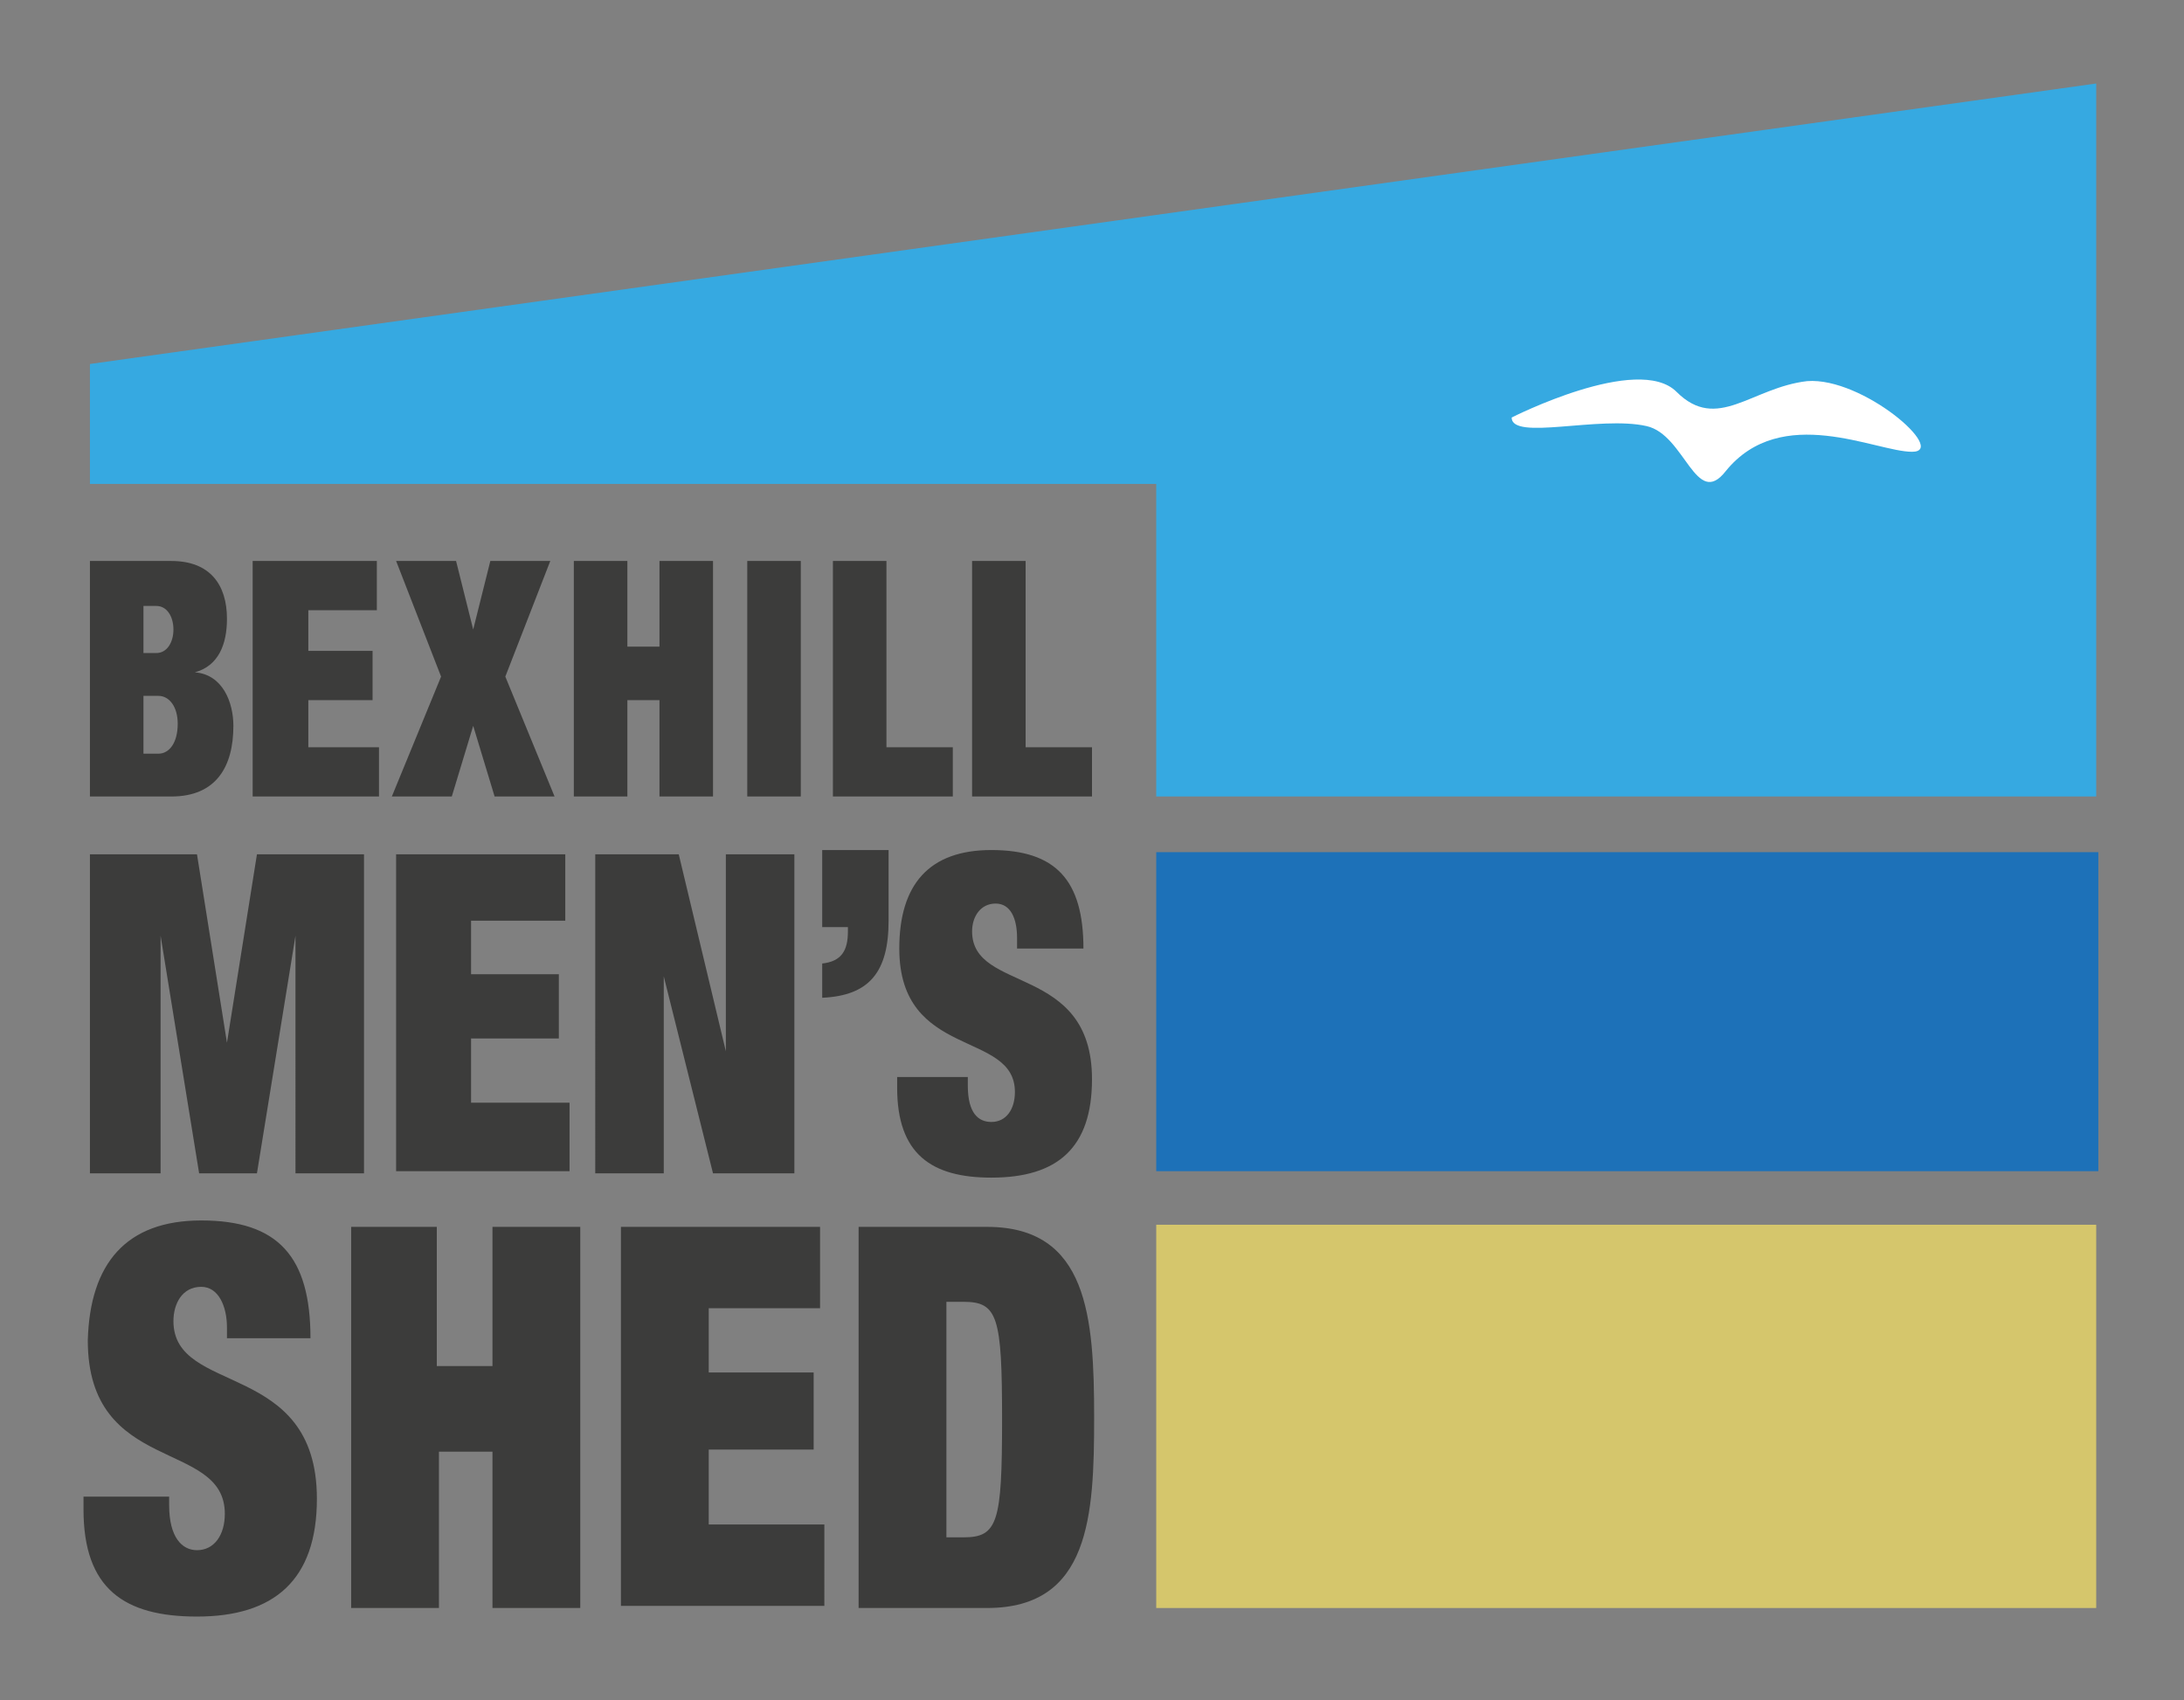
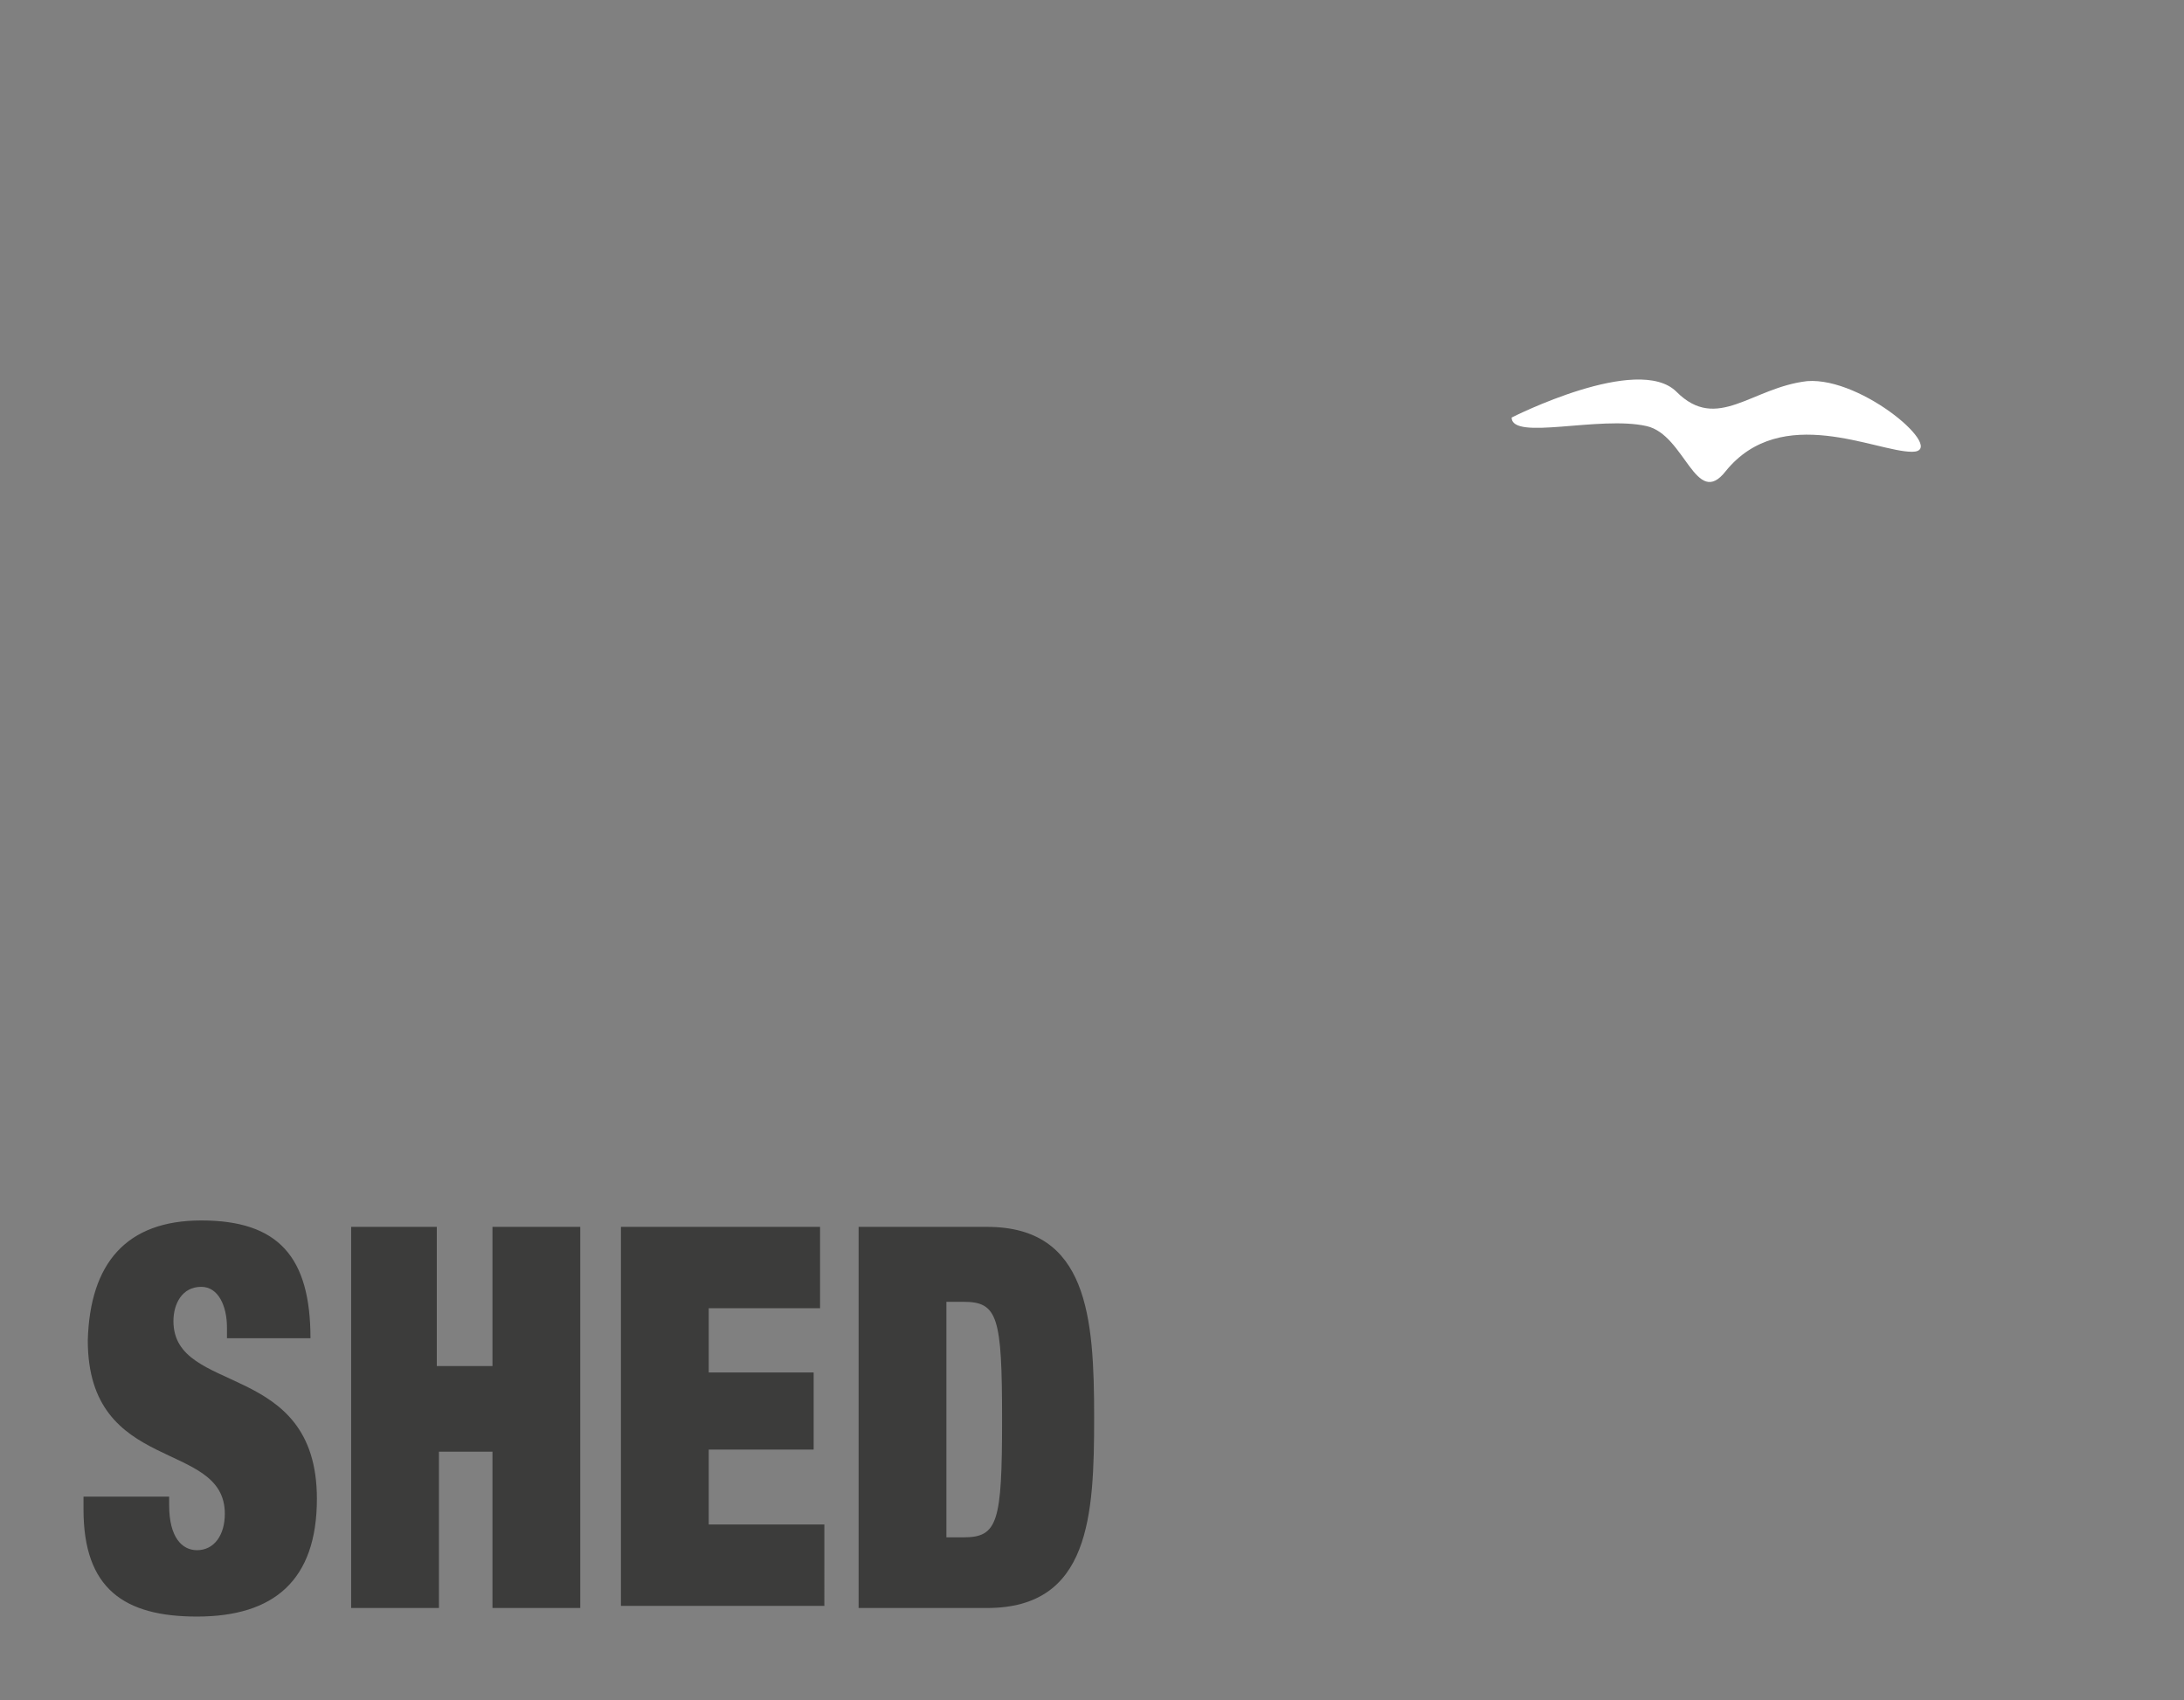
<svg xmlns="http://www.w3.org/2000/svg" xml:space="preserve" viewBox="0 0 102 79.4">
  <rect x="0" y="0" width="102" height="79.4" fill="#808080" stroke="none" />
-   <path fill="#1D71B8" d="M54 39.8h44v14.9H54z" />
-   <path fill="#36A9E1" d="M54 37.2h43.9V3.9L4.2 17v5.6H54z" />
-   <path fill="#D5C66C" d="M54 57.2h43.9v17.9H54z" />
  <path fill="#FFF" d="M70.6 19.5s5.9-3 7.7-1.2c1.9 1.9 3.5-.2 6.1-.5 2.6-.2 6.6 3.3 4.9 3.3s-6.1-2.3-8.7.9c-1.4 1.8-1.9-1.7-3.7-2.1-2.2-.5-6.3.7-6.3-.4z" />
  <g fill="#3C3C3B">
-     <path d="M4.2 26.2H8c1.8 0 2.6 1.1 2.6 2.7 0 1.2-.4 2.2-1.5 2.5 1.3.1 1.8 1.4 1.8 2.5 0 1.9-.8 3.3-2.9 3.3H4.2v-11zm2.5 4.3h.6c.5 0 .8-.5.8-1.1 0-.6-.3-1.1-.8-1.1h-.6v2.2zm0 4.7h.7c.5 0 .9-.5.9-1.4 0-.8-.4-1.3-.9-1.3h-.7v2.7zM11.9 26.2h5.7v2.3h-3.2v1.9h3v2.3h-3v2.2h3.3v2.3h-5.9v-11zM18.5 26.2h2.8l.8 3.2.8-3.2h2.8l-2.1 5.4 2.3 5.6h-2.8l-1-3.3-1 3.3h-2.8l2.3-5.6-2.1-5.4zM26.8 26.2h2.5v4h1.5v-4h2.5v11h-2.5v-4.5h-1.5v4.5h-2.5v-11zM34.9 26.2h2.5v11h-2.5v-11zM38.9 26.2h2.5v8.7h3.1v2.3h-5.6v-11zM45.4 26.2h2.5v8.7H51v2.3h-5.6v-11z" />
-   </g>
-   <path fill="#3C3C3B" d="M38.4 39.7h3.1V43c0 2.4-.9 3.5-3.1 3.6V45c.9-.1 1.2-.6 1.2-1.5v-.2h-1.2v-3.6zM4.2 39.9h5l1.4 8.8 1.4-8.8h5v14.9h-3.2V43.7L12 54.8H9.3L7.5 43.7v11.1H4.2V39.9zM18.5 39.9h7.9V43H22v2.5h4.1v3H22v3h4.6v3.2h-8.1V39.9zM27.8 39.9h3.9l2.2 9.2v-9.2h3.2v14.9h-3.8L31 45.6v9.2h-3.2V39.9zM47.5 44.2v-.4c0-.9-.3-1.6-1-1.6s-1.1.6-1.1 1.3c0 2.9 5.6 1.5 5.6 6.9 0 3.2-1.6 4.6-4.7 4.6-2.8 0-4.4-1.1-4.4-4.2v-.5h3.3v.4c0 1.3.5 1.7 1.1 1.7.7 0 1.1-.6 1.1-1.4 0-2.9-5.4-1.5-5.4-6.7 0-3 1.4-4.6 4.3-4.6 3 0 4.3 1.4 4.3 4.6h-3.1z" />
+     </g>
  <g fill="#3C3C3B">
    <path d="M10.6 62.5V62c0-1-.4-1.9-1.2-1.9-.9 0-1.3.8-1.3 1.6 0 3.5 6.7 1.8 6.7 8.3 0 3.8-2 5.5-5.6 5.5-3.4 0-5.3-1.3-5.3-5v-.6h4v.4c0 1.5.6 2.1 1.3 2.1.8 0 1.3-.7 1.3-1.7 0-3.5-6.4-1.8-6.4-8.1C4.2 59 5.9 57 9.4 57c3.6 0 5.1 1.7 5.1 5.5h-3.9zM16.3 57.3h4.1v6.5H23v-6.5h4.1v17.8H23v-7.3h-2.5v7.3h-4.1V57.3zM29 57.3h9.3v3.8h-5.2v3H38v3.6h-4.9v3.5h5.4V75H29V57.3zM40.1 57.3h6c4.7 0 5 4.2 5 8.9 0 4.6-.2 8.9-5 8.9h-6V57.3zm4.1 14.5h.8c1.6 0 1.8-.7 1.8-5.5s-.2-5.5-1.8-5.5h-.8v11z" />
  </g>
</svg>